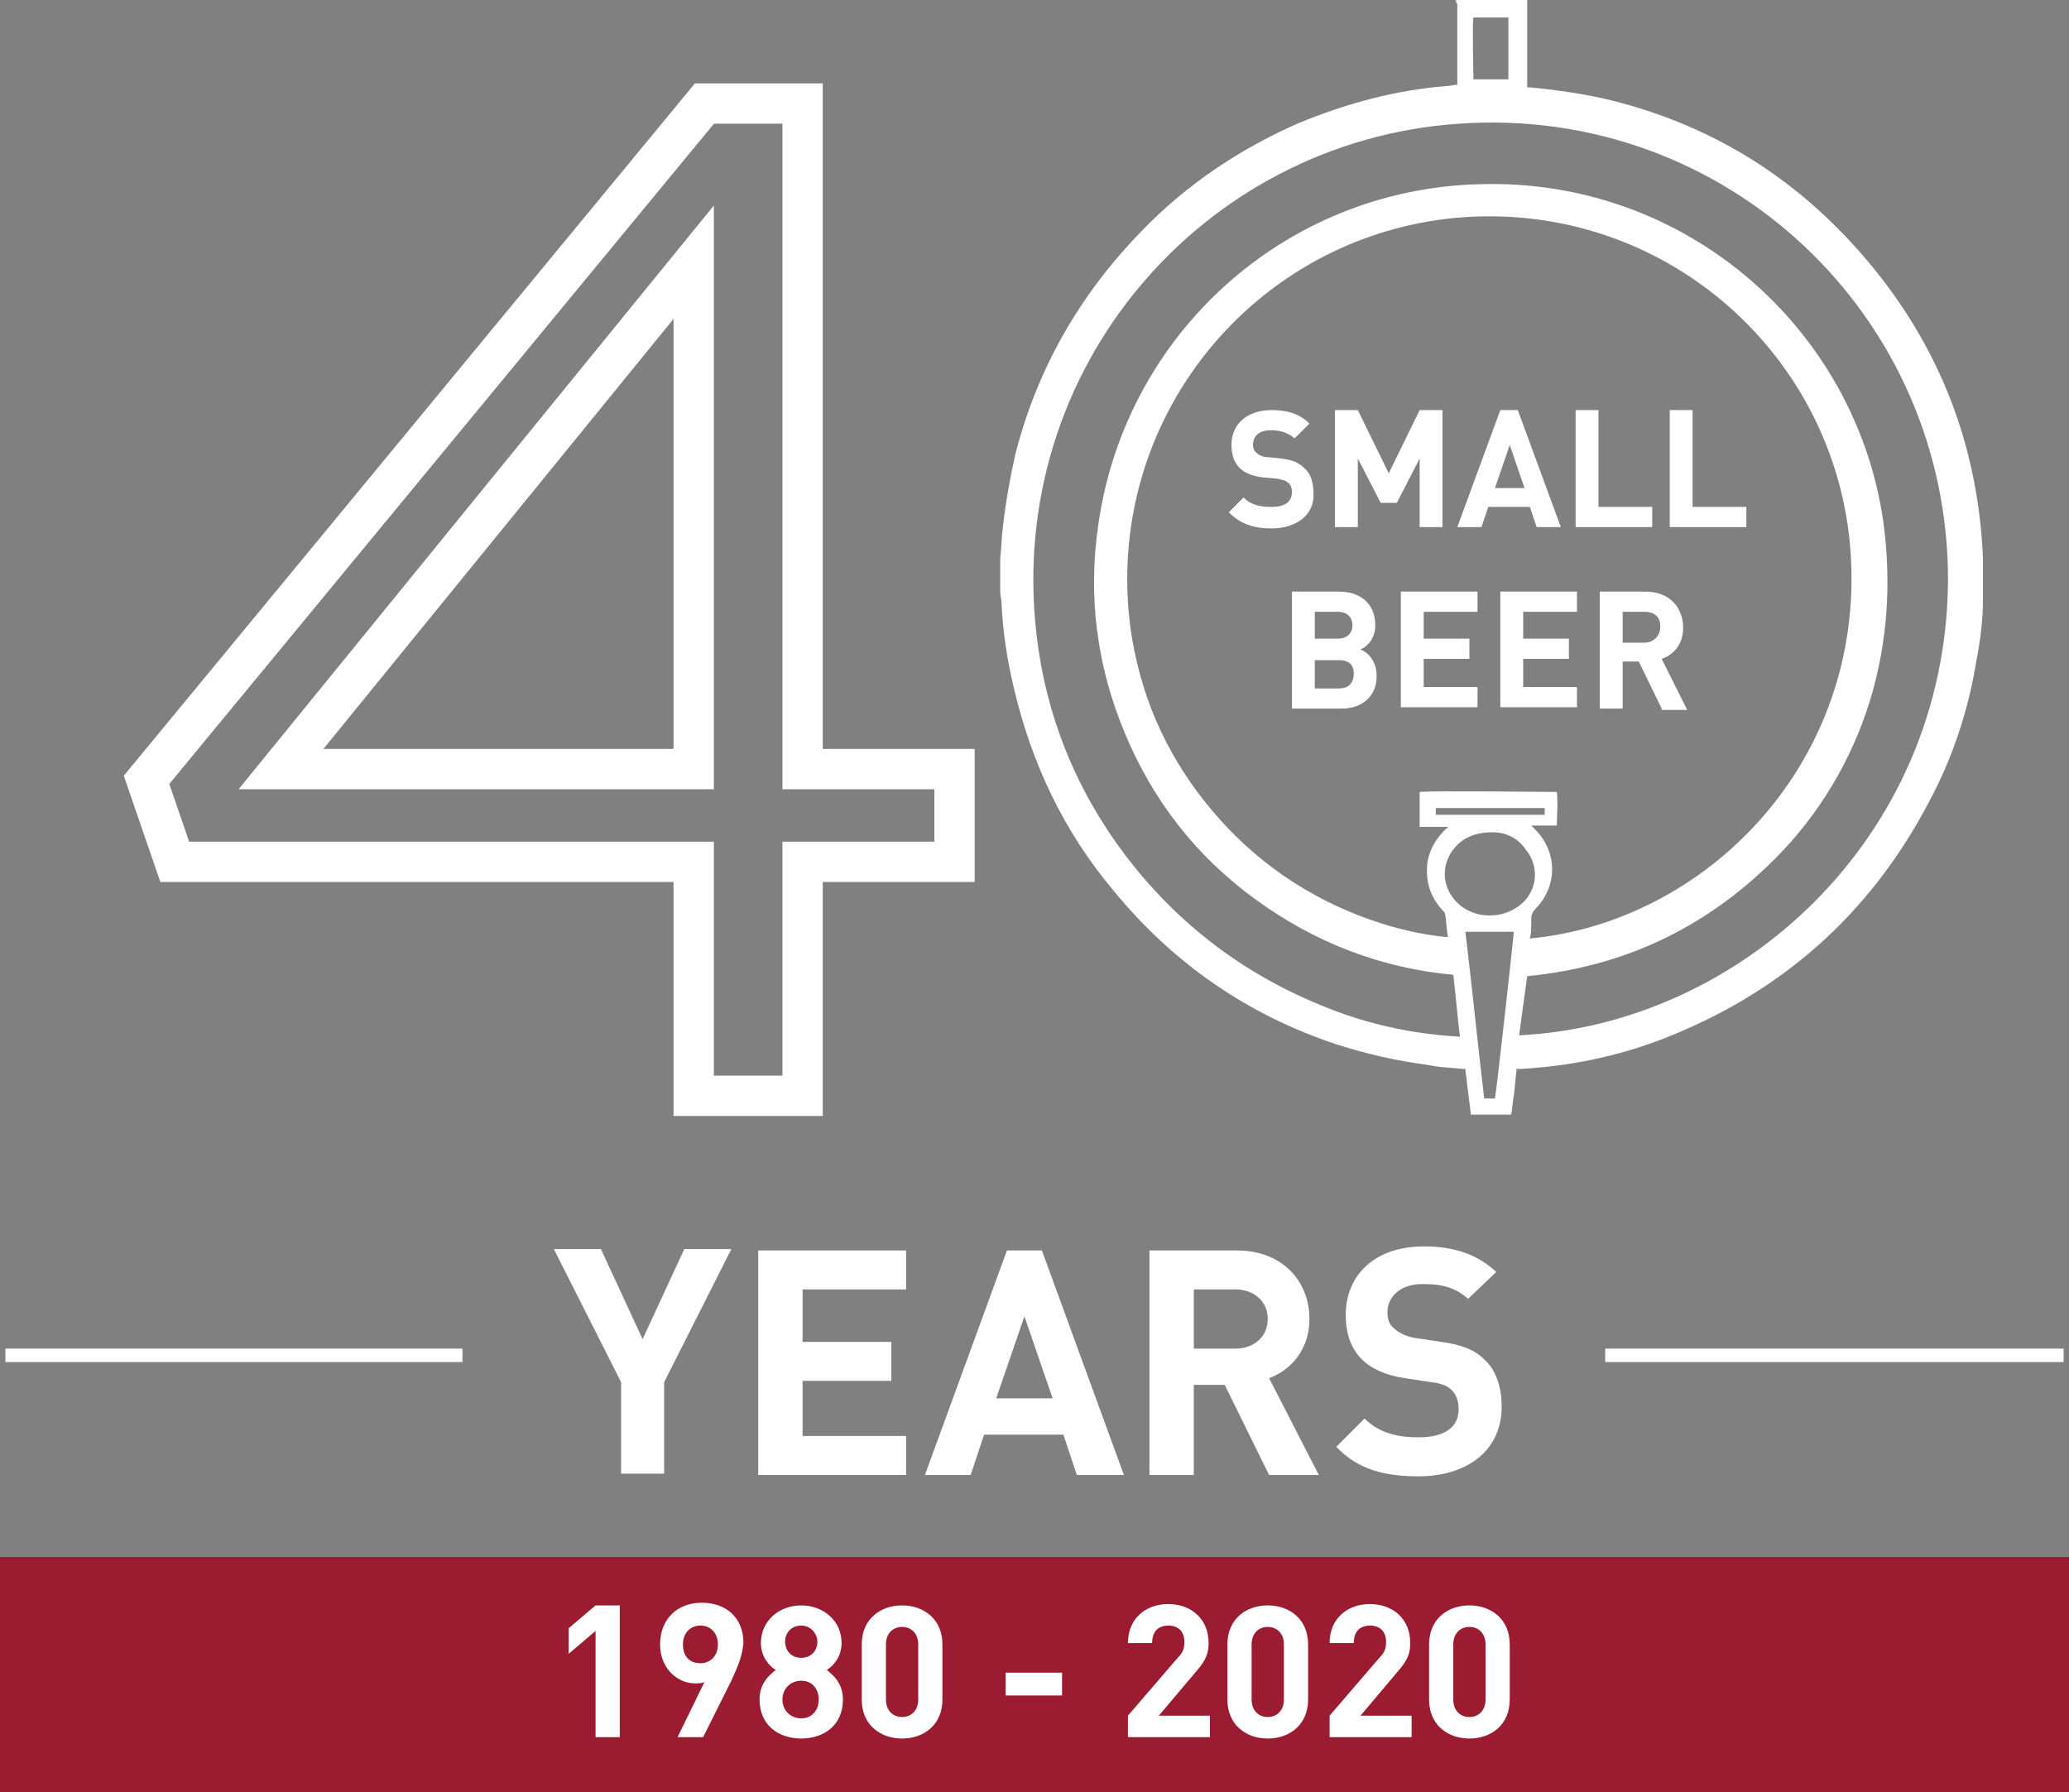
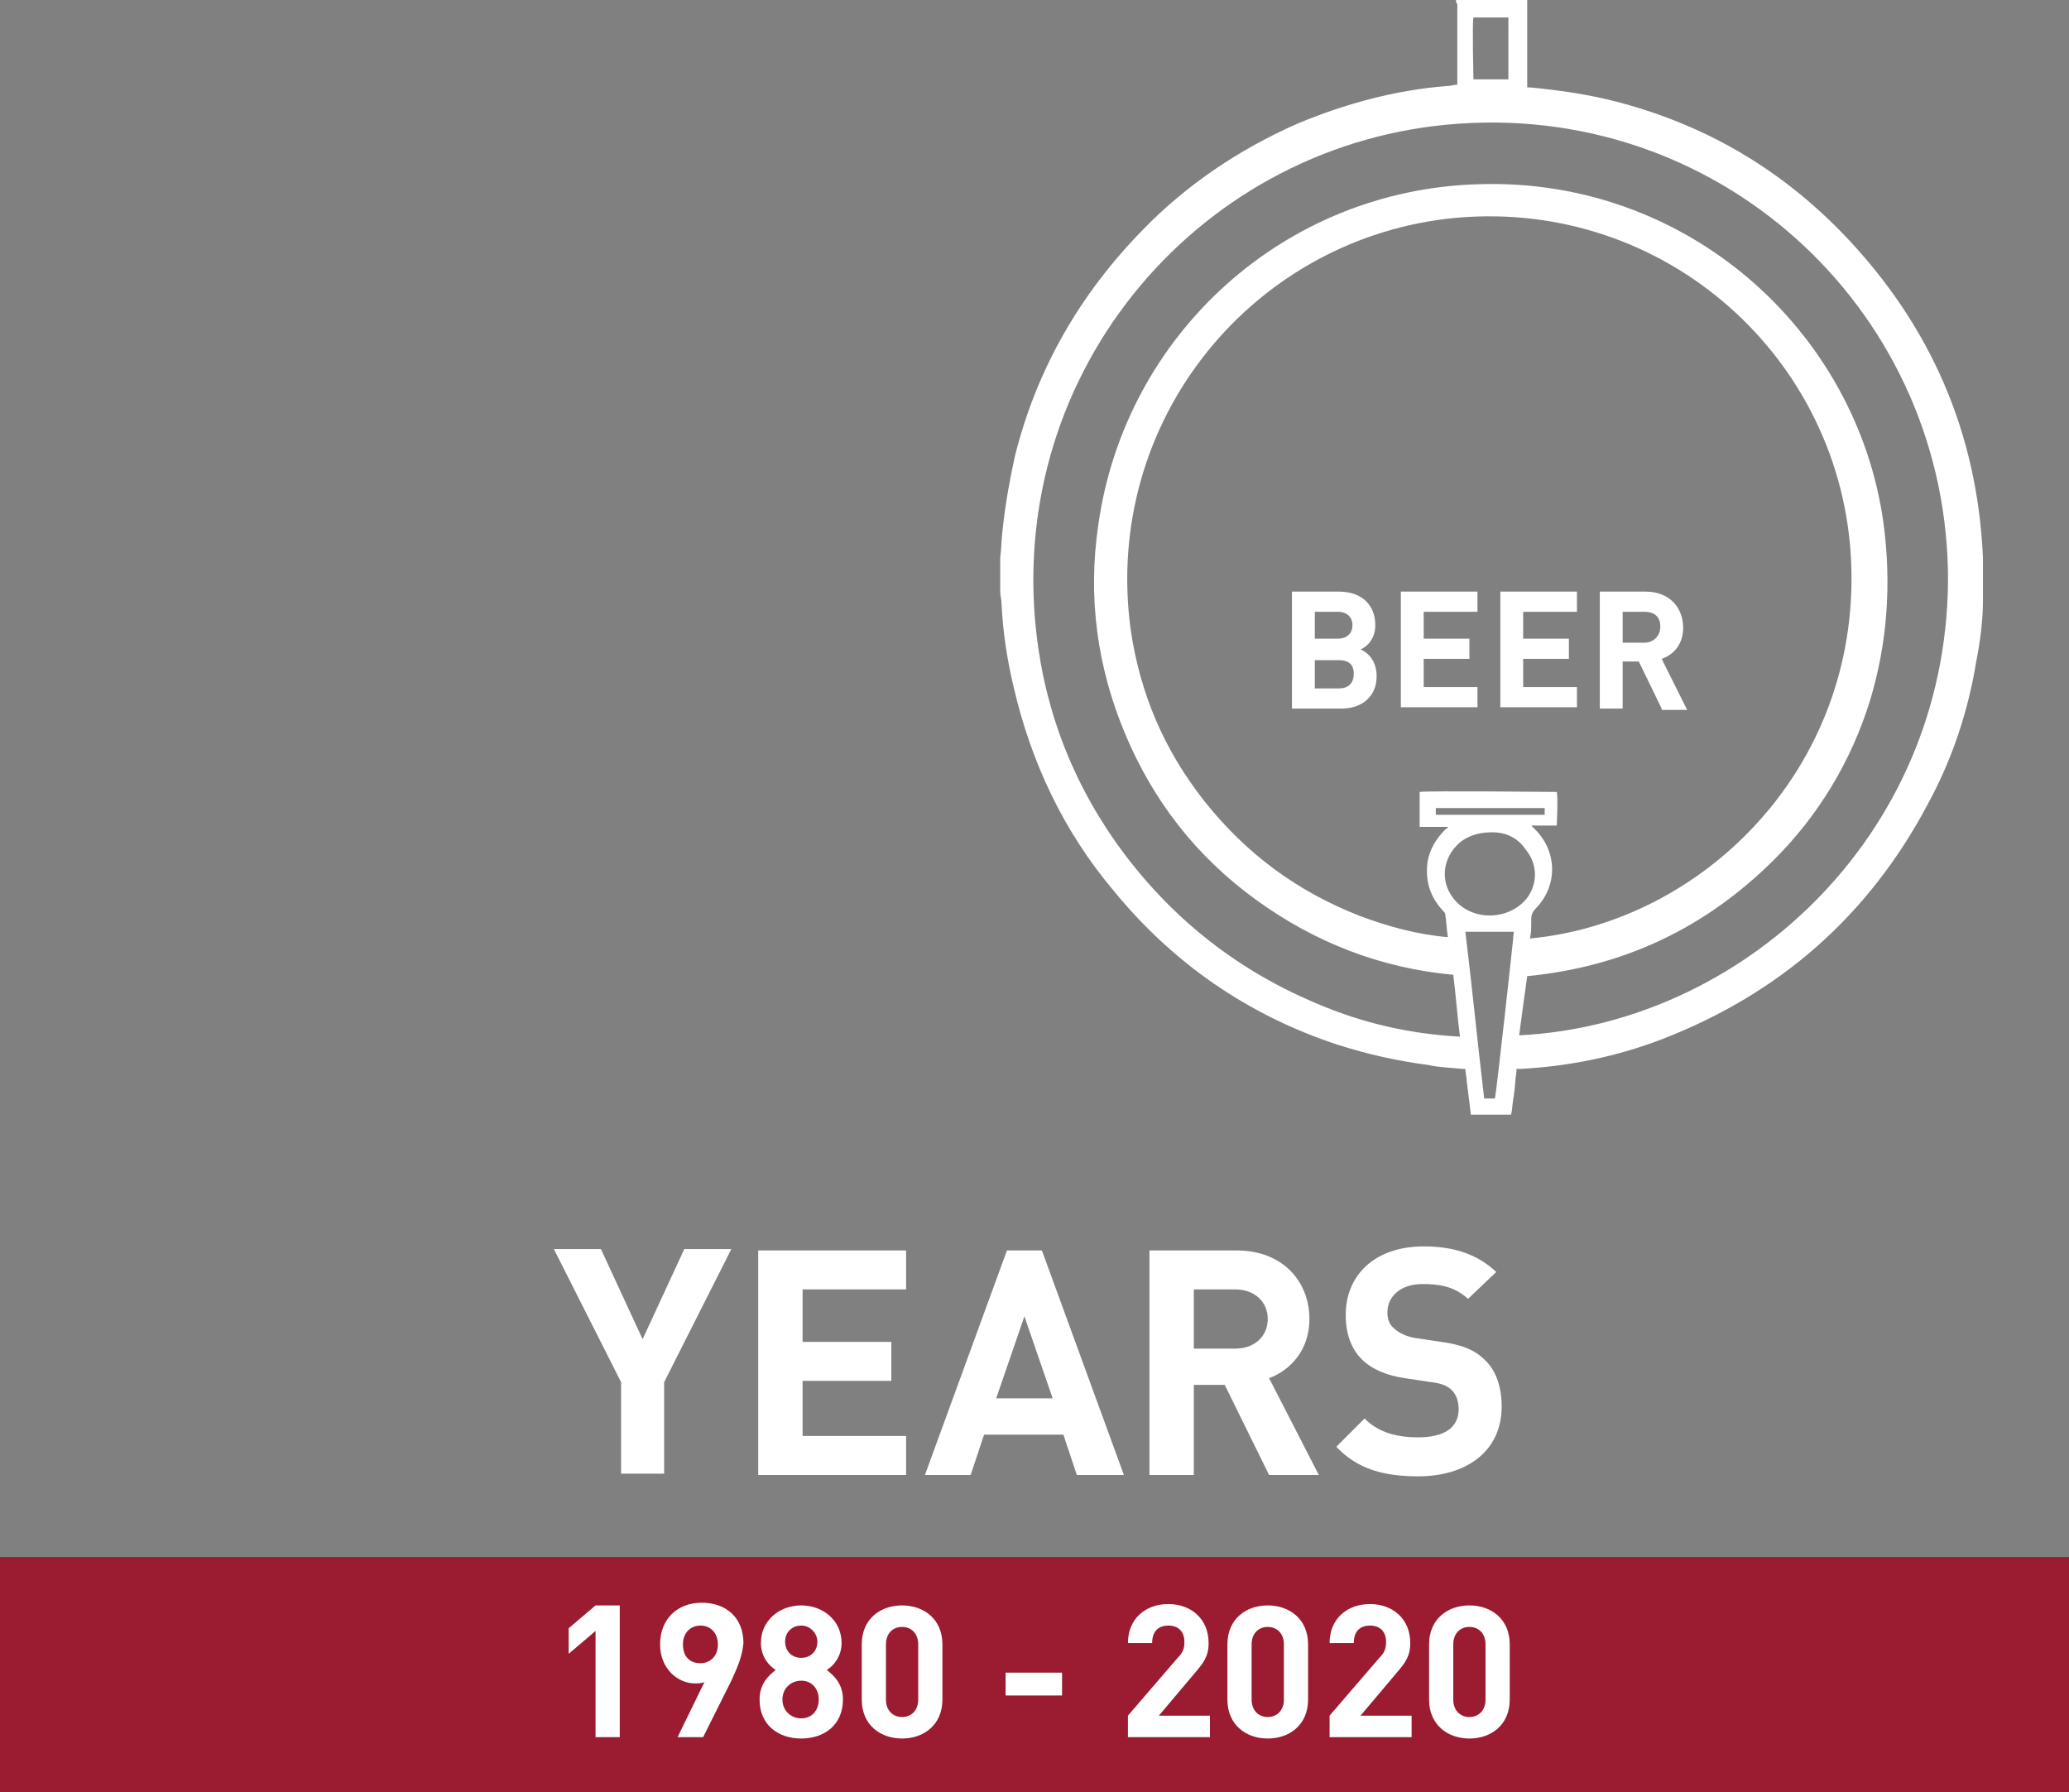
<svg xmlns="http://www.w3.org/2000/svg" version="1.1" x="0" y="0" viewBox="0 0 153.9 133.3" enable-background="new 0 0 153.9 133.3" xml:space="preserve">
  <rect x="0" y="0" width="153.9" height="133.3" fill="#808080" stroke="none" />
  <rect x="0" y="115.8" fill="#9B1B30" width="153.9" height="17.5" />
  <path fill="#FFF" d="M49.4 102.8v6.8h-3.2v-6.8l-5-9.9h3.5l3.1 6.7 3.1-6.7h3.5L49.4 102.8zM56.4 109.7V93h11v2.9h-7.7v3.9h6.6v2.9h-6.6v4.1h7.7v2.9H56.4zM80.1 109.7l-1-3h-5.9l-1 3h-3.4L74.9 93h2.6l6.1 16.7H80.1zM76.2 97.9l-2.1 6.1h4.2L76.2 97.9zM94.4 109.7l-3.3-6.7h-2.3v6.7h-3.3V93h6.5c3.4 0 5.4 2.3 5.4 5.1 0 2.3-1.4 3.8-3 4.4l3.7 7.2H94.4zM91.9 95.9h-3.1v4.4h3.1c1.4 0 2.4-0.9 2.4-2.2C94.3 96.8 93.3 95.9 91.9 95.9zM105.5 109.8c-2.5 0-4.5-0.5-6.1-2.2l2.1-2.1c1.1 1.1 2.5 1.4 4 1.4 1.9 0 3-0.7 3-2.1 0-0.6-0.2-1.1-0.5-1.4 -0.3-0.3-0.7-0.5-1.5-0.6l-2-0.3c-1.4-0.2-2.5-0.7-3.2-1.4 -0.8-0.8-1.2-1.9-1.2-3.3 0-3 2.2-5.1 5.8-5.1 2.3 0 4 0.6 5.4 1.9l-2.1 2c-1.1-1-2.3-1.1-3.4-1.1 -1.7 0-2.6 1-2.6 2.1 0 0.4 0.1 0.9 0.5 1.2 0.3 0.3 0.9 0.6 1.5 0.7l2 0.3c1.5 0.2 2.5 0.6 3.2 1.3 0.9 0.8 1.3 2.1 1.3 3.5C111.7 108 109 109.8 105.5 109.8z" />
  <path fill="#FFF" d="M44.3 129.2v-7.9l-2 1.7v-1.9l2-1.7h1.8v9.8H44.3zM54.4 125l-2.1 4.2h-1.9l2-4.1c-0.2 0.1-0.5 0.1-0.7 0.1 -1.3 0-2.6-1.1-2.6-2.9 0-1.9 1.3-3.1 3.1-3.1s3.1 1.1 3.1 3C55.2 123.3 54.8 124.1 54.4 125zM52.1 120.9c-0.7 0-1.3 0.5-1.3 1.4 0 0.9 0.5 1.4 1.3 1.4 0.7 0 1.3-0.5 1.3-1.4C53.4 121.5 52.9 120.9 52.1 120.9zM59.6 129.3c-1.7 0-3.1-1-3.1-2.9 0-1.2 0.7-1.8 1.2-2.2 -0.5-0.3-1.1-1-1.1-2 0-1.7 1.4-2.8 3-2.8s3 1.1 3 2.8c0 1-0.6 1.7-1.1 2 0.5 0.4 1.2 1 1.2 2.2C62.7 128.3 61.3 129.3 59.6 129.3zM59.6 125c-0.8 0-1.4 0.6-1.4 1.4s0.6 1.4 1.4 1.4 1.3-0.6 1.3-1.4S60.4 125 59.6 125zM59.6 120.9c-0.7 0-1.2 0.5-1.2 1.2 0 0.7 0.5 1.2 1.2 1.2 0.7 0 1.2-0.5 1.2-1.2C60.8 121.5 60.3 120.9 59.6 120.9zM67.1 129.3c-1.6 0-3-1-3-2.9v-4.1c0-1.9 1.4-2.9 3-2.9 1.6 0 3 1 3 2.9v4.1C70.1 128.3 68.7 129.3 67.1 129.3zM68.3 122.3c0-0.8-0.5-1.3-1.2-1.3 -0.7 0-1.2 0.5-1.2 1.3v4.1c0 0.8 0.5 1.3 1.2 1.3 0.7 0 1.2-0.5 1.2-1.3V122.3zM74.8 126.1v-1.7h4.2v1.7H74.8zM83.9 129.2v-1.6l3.7-4.3c0.4-0.4 0.5-0.7 0.5-1.2 0-0.7-0.4-1.2-1.2-1.2 -0.6 0-1.2 0.3-1.2 1.3h-1.8c0-1.8 1.3-2.9 3-2.9 1.7 0 3 1.1 3 2.9 0 1-0.4 1.5-1 2.2l-2.7 3.2h3.8v1.6H83.9zM94.3 129.3c-1.6 0-3-1-3-2.9v-4.1c0-1.9 1.4-2.9 3-2.9 1.6 0 3 1 3 2.9v4.1C97.3 128.3 95.9 129.3 94.3 129.3zM95.5 122.3c0-0.8-0.5-1.3-1.2-1.3 -0.7 0-1.2 0.5-1.2 1.3v4.1c0 0.8 0.5 1.3 1.2 1.3 0.7 0 1.2-0.5 1.2-1.3V122.3zM98.9 129.2v-1.6l3.7-4.3c0.4-0.4 0.5-0.7 0.5-1.2 0-0.7-0.4-1.2-1.2-1.2 -0.6 0-1.2 0.3-1.2 1.3h-1.8c0-1.8 1.3-2.9 3-2.9 1.7 0 3 1.1 3 2.9 0 1-0.4 1.5-1 2.2l-2.7 3.2h3.8v1.6H98.9zM109.3 129.3c-1.6 0-3-1-3-2.9v-4.1c0-1.9 1.4-2.9 3-2.9 1.6 0 3 1 3 2.9v4.1C112.3 128.3 110.9 129.3 109.3 129.3zM110.5 122.3c0-0.8-0.5-1.3-1.2-1.3 -0.7 0-1.2 0.5-1.2 1.3v4.1c0 0.8 0.5 1.3 1.2 1.3 0.7 0 1.2-0.5 1.2-1.3V122.3z" />
-   <line fill="none" stroke="#FFF" stroke-miterlimit="10" x1="119.4" y1="100.8" x2="153.5" y2="100.8" />
-   <line fill="none" stroke="#FFF" stroke-miterlimit="10" x1="0.4" y1="100.8" x2="34.4" y2="100.8" />
  <path fill="#FFF" d="M114.9 60.1h-8.1v0.5h8.1V60.1zM109.6 1.3c-0.1 0.4 0 4.4 0 4.6h2.6V1.3H109.6zM111.2 81.7c0.1-0.4 1.4-12.1 1.4-12.4H109c0.5 4.1 0.9 8.2 1.4 12.4H111.2zM111 61.9c-0.9 0-1.6 0.2-2.2 0.6 -1.4 1-1.8 2.9-0.7 4.3 1.3 1.7 4 1.7 5.4 0.1 0.9-1.1 0.9-2.6 0-3.7C112.9 62.3 112 61.9 111 61.9M113 77c16.4-0.8 31.7-14.6 31.9-33.7 0.1-19.8-16.5-35.5-36.4-34.1 -19 1.3-33.7 18.2-31.4 38 0.7 6 2.9 11.5 6.6 16.4 3.8 5 8.6 8.7 14.4 11.1 3.3 1.4 6.8 2.2 10.5 2.4 -0.2-1.5-0.3-3-0.5-4.6 -5.4-0.5-10.3-2.4-14.7-5.6 -4.4-3.2-7.6-7.3-9.7-12.3 -2.1-5-2.8-10.2-2-15.6 2-14.1 13.8-24.9 28.3-25.3 15.4-0.5 28.1 10.8 30.1 25.2 0.6 4.5 0.3 8.9-1 13.2 -1.4 4.5-3.8 8.5-7.1 11.8 -5.1 5.1-11.2 8-18.4 8.7C113.4 74 113.2 75.5 113 77M113.8 69.8c12.8-1.2 24.5-12.6 23.9-27.9 -0.6-15.2-13.8-27.1-29.4-25.7 -15 1.4-26.3 15-24.2 30.6 0.7 4.8 2.5 9 5.5 12.8 3.1 3.9 6.9 6.7 11.5 8.5 2.1 0.8 4.3 1.4 6.6 1.6 -0.1-0.6-0.1-1.1-0.2-1.7 0-0.1-0.1-0.2-0.2-0.3 -1-1.1-1.3-2.3-1.1-3.7 0.2-0.9 0.6-1.6 1.3-2.3 0.1-0.1 0.2-0.1 0.2-0.2 -0.7 0-1.4 0-2.1 0 0-0.9 0-1.7 0-2.6 0.7-0.1 10 0 10.2 0 0.1 0.5 0 2.3 0 2.5 -0.2 0-0.4 0-0.6 0 -0.2 0-0.4 0-0.6 0 -0.2 0-0.4 0-0.7 0 0.1 0.1 0.2 0.2 0.3 0.3 1.6 1.6 1.7 4.1 0.1 5.8 -0.3 0.3-0.4 0.5-0.4 0.9C113.9 69.1 113.9 69.4 113.8 69.8M108.3 0h5.3c0 0.1 0 0.2 0 0.3 0 1.9 0 3.9 0 5.8 0 0.1 0 0.2 0 0.4 0.1 0 0.1 0 0.2 0 2.1 0.2 4.2 0.5 6.2 1 6.7 1.7 12.4 5 17.2 10 6.4 6.7 9.9 14.7 10.3 24 0 0.1 0 0.2 0 0.3v2.4c0 0.1 0 0.3 0 0.4 0 1.5-0.2 3.1-0.5 4.6 -0.6 3.7-1.8 7.3-3.6 10.6 -4.4 8.3-11 14.1-19.8 17.5 -3.4 1.3-6.9 2-10.5 2.2 -0.1 0-0.2 0-0.3 0 0 0.1 0 0.1 0 0.2 -0.1 0.6-0.1 1.2-0.2 1.8 -0.1 0.5-0.1 1-0.2 1.4h-3c0 0 0-0.1 0-0.1 -0.1-0.8-0.2-1.6-0.3-2.4 0-0.3-0.1-0.6-0.1-0.9 -0.1 0-0.2 0-0.2 0 -0.9-0.1-1.7-0.1-2.6-0.3 -2.3-0.3-4.5-0.8-6.7-1.5 -6.7-2.2-12.3-6.1-16.7-11.5 -3.7-4.4-6.1-9.5-7.4-15.1 -0.5-2.1-0.8-4.1-0.9-6.2 0-0.3-0.1-0.6-0.1-0.9v-2.3c0-0.1 0-0.1 0-0.2 0.1-0.8 0.1-1.6 0.2-2.3 0.2-1.8 0.5-3.5 0.9-5.3 1.6-6.4 4.8-12 9.5-16.8 3.3-3.4 7.2-6 11.5-7.9 3.6-1.5 7.3-2.5 11.1-2.8 0.3 0 0.5-0.1 0.8-0.1V6.1c0-1.9 0-3.8 0-5.8C108.3 0.2 108.3 0.1 108.3 0" />
-   <path fill="none" stroke="#FFF" stroke-width="3" d="M51.6 64.1H13l-2.1-6.1L52.4 7.7h7.3v49.5H71v6.9H59.7v17.4h-8.1V64.1zM51.6 57.2V19.5L20.9 57.2H51.6z" />
-   <path fill="#FFF" d="M94.6 39.3c-1.3 0-2.3-0.3-3.2-1.2l1.1-1.1c0.6 0.6 1.3 0.7 2.1 0.7 1 0 1.5-0.4 1.5-1.1 0-0.3-0.1-0.6-0.3-0.7 -0.2-0.2-0.4-0.2-0.8-0.3l-1.1-0.1c-0.7-0.1-1.3-0.3-1.7-0.7 -0.4-0.4-0.6-1-0.6-1.7 0-1.6 1.2-2.6 3-2.6 1.2 0 2.1 0.3 2.8 1l-1.1 1.1c-0.6-0.5-1.2-0.6-1.8-0.6 -0.9 0-1.3 0.5-1.3 1.1 0 0.2 0.1 0.5 0.3 0.6 0.2 0.2 0.5 0.3 0.8 0.3l1 0.1c0.8 0.1 1.3 0.3 1.7 0.7 0.5 0.4 0.7 1.1 0.7 1.9C97.8 38.3 96.4 39.3 94.6 39.3zM105.6 39.2v-5.1l-1.7 3.3h-1.2l-1.7-3.3v5.1h-1.7v-8.7h1.7l2.3 4.7 2.3-4.7h1.7v8.7H105.6zM114.3 39.2l-0.5-1.5h-3.1l-0.5 1.5h-1.8l3.2-8.7h1.3l3.2 8.7H114.3zM112.3 33.1l-1.1 3.2h2.2L112.3 33.1zM117.2 39.2v-8.7h1.7v7.2h4v1.5H117.2zM124.2 39.2v-8.7h1.7v7.2h4v1.5H124.2z" />
  <path fill="#FFF" d="M99.8 52.7h-3.7V44h3.5c1.7 0 2.7 1 2.7 2.5 0 1-0.6 1.6-1.1 1.8 0.5 0.2 1.2 0.8 1.2 2C102.4 51.8 101.3 52.7 99.8 52.7zM99.5 45.5h-1.7v2h1.7c0.7 0 1.1-0.4 1.1-1S100.2 45.5 99.5 45.5zM99.6 49.1h-1.8v2.1h1.8c0.8 0 1.1-0.5 1.1-1.1S100.4 49.1 99.6 49.1zM104.2 52.7V44h5.7v1.5h-4v2h3.4v1.5h-3.4v2.1h4v1.5H104.2zM111.6 52.7V44h5.7v1.5h-4v2h3.4v1.5h-3.4v2.1h4v1.5H111.6zM123.6 52.7l-1.7-3.5h-1.2v3.5H119V44h3.4c1.8 0 2.8 1.2 2.8 2.7 0 1.2-0.7 2-1.6 2.3l1.9 3.8H123.6zM122.3 45.5h-1.6v2.3h1.6c0.7 0 1.2-0.5 1.2-1.2S123.1 45.5 122.3 45.5z" />
</svg>